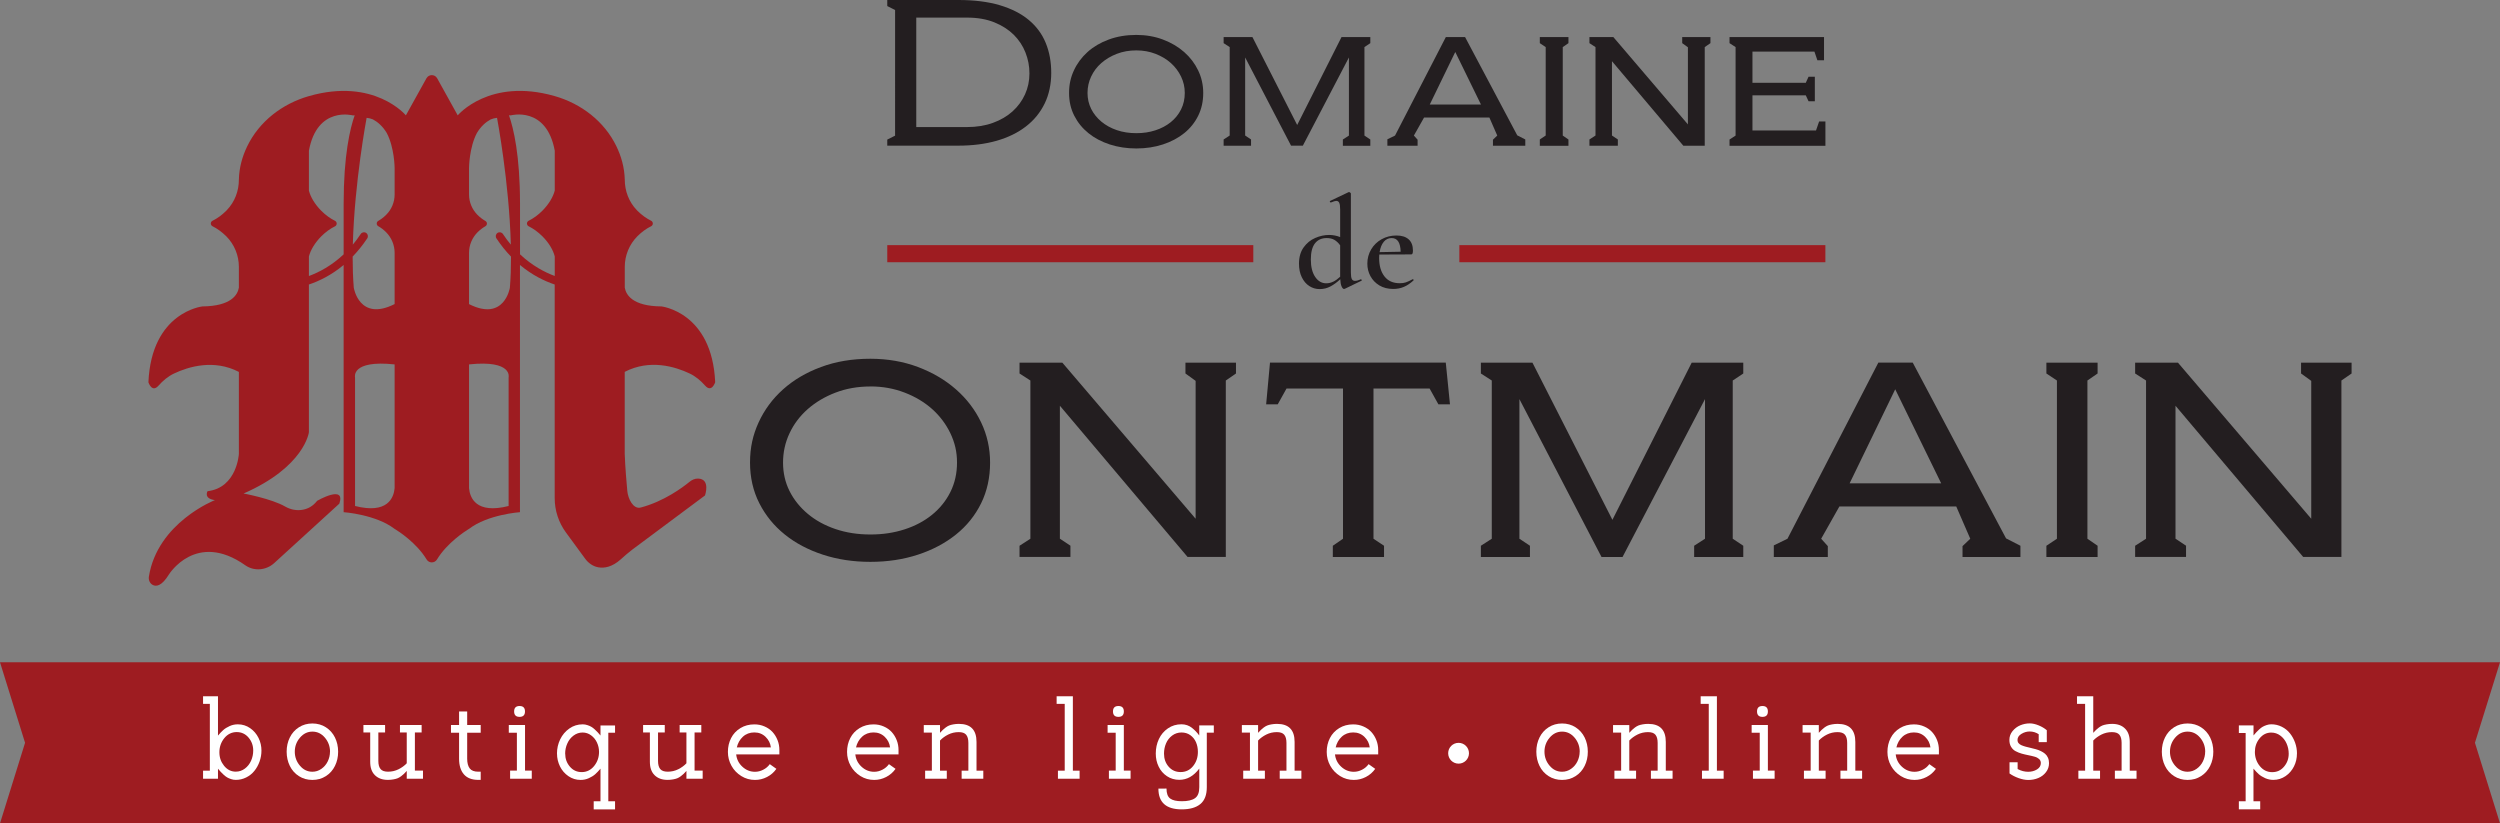
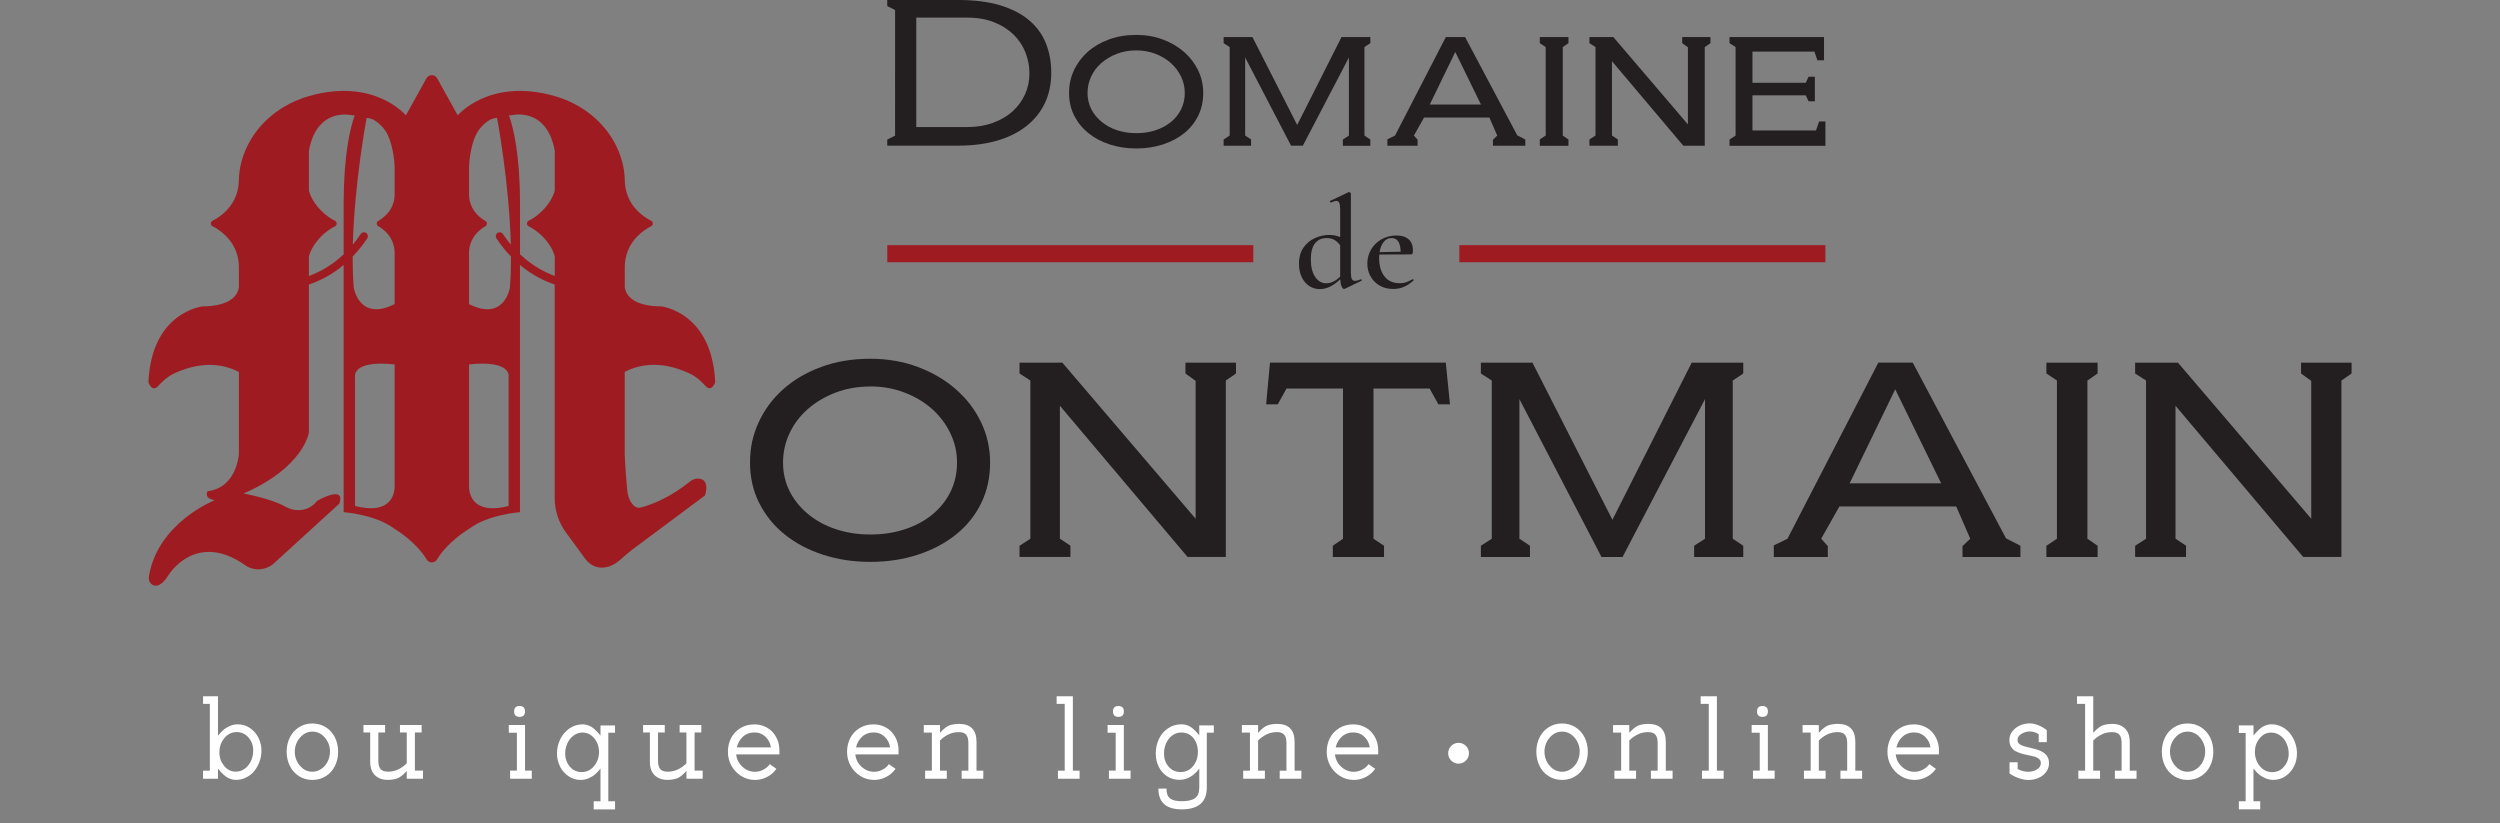
<svg xmlns="http://www.w3.org/2000/svg" id="Calque_2" data-name="Calque 2" viewBox="0 0 552.68 182.02">
  <rect x="0" y="0" width="552.68" height="182.02" fill="#808080" stroke="none" />
  <defs>
    <style>
      .cls-1 {
        fill: #231e20;
      }

      .cls-2 {
        fill: #fff;
      }

      .cls-3 {
        fill: #9e1c21;
      }
    </style>
  </defs>
  <g id="Calque_1-2" data-name="Calque 1">
    <g>
      <g>
        <path class="cls-1" d="M196.15,0h15.7c3.53,0,6.58.38,9.17,1.15,2.59.77,4.73,1.86,6.42,3.27s2.94,3.11,3.75,5.09c.81,1.98,1.21,4.18,1.21,6.61s-.48,4.77-1.45,6.76c-.97,1.99-2.35,3.69-4.14,5.07-1.79,1.39-3.95,2.44-6.48,3.17-2.53.72-5.36,1.08-8.48,1.08h-15.7v-1.34l1.73-.87V2.21l-1.73-.87V0ZM202.56,3.9v24.19h11.23c2.11,0,4.02-.31,5.72-.93,1.71-.62,3.15-1.47,4.34-2.54,1.18-1.07,2.1-2.32,2.75-3.75.65-1.43.98-2.97.98-4.62s-.29-3.13-.87-4.62c-.58-1.49-1.45-2.8-2.6-3.95-1.16-1.14-2.6-2.06-4.31-2.75-1.72-.69-3.72-1.04-6.01-1.04h-11.23Z" />
        <path class="cls-1" d="M251.21,7.72c2.11,0,4.07.34,5.88,1.02,1.81.68,3.37,1.6,4.7,2.77s2.36,2.53,3.1,4.08c.74,1.55,1.11,3.2,1.11,4.96,0,1.85-.37,3.53-1.11,5.03s-1.77,2.79-3.1,3.86c-1.33,1.07-2.9,1.9-4.7,2.49-1.81.59-3.77.89-5.88.89s-4.07-.3-5.88-.89c-1.81-.59-3.38-1.42-4.7-2.49-1.33-1.07-2.38-2.36-3.14-3.86-.77-1.5-1.15-3.18-1.15-5.03s.35-3.42,1.06-4.96c.71-1.55,1.71-2.9,3.01-4.08,1.3-1.17,2.87-2.1,4.7-2.77,1.84-.68,3.87-1.02,6.09-1.02ZM251.21,11.14c-1.56,0-3,.25-4.31.76-1.32.51-2.46,1.19-3.43,2.04-.97.85-1.72,1.85-2.25,2.99-.54,1.14-.8,2.35-.8,3.62s.27,2.44.8,3.51c.53,1.07,1.29,2.01,2.25,2.82.97.81,2.11,1.44,3.43,1.89,1.32.45,2.75.67,4.31.67s2.91-.21,4.21-.63,2.43-1.02,3.4-1.8c.97-.78,1.73-1.72,2.28-2.82.55-1.1.82-2.31.82-3.64s-.28-2.48-.82-3.62c-.55-1.14-1.3-2.14-2.25-2.99-.95-.85-2.09-1.53-3.4-2.04-1.32-.51-2.73-.76-4.23-.76Z" />
        <path class="cls-1" d="M270.51,32.22v-1.39l1.34-.87V10.41l-1.34-.87v-1.34h6.37l9.89,19.43,9.8-19.43h6.37v1.34l-1.3.87v19.56l1.3.87v1.39h-6.07v-1.39l1.34-.87V12.7l-10.19,19.51h-2.6l-10.15-19.51v17.26l1.3.87v1.39h-6.07Z" />
        <path class="cls-1" d="M323.89,8.2l11.53,21.72,1.78.91v1.39h-7.15v-1.34l.95-.91-1.74-3.99h-14.44l-2.25,3.99.82.91v1.34h-6.68v-1.43l1.69-.82,11.23-21.77h4.25ZM321.72,11.49l-5.64,11.62h11.32l-5.68-11.62Z" />
        <path class="cls-1" d="M340.41,32.22v-1.39l1.3-.87V10.41l-1.3-.87v-1.34h6.33v1.34l-1.26.87v19.56l1.26.87v1.39h-6.33Z" />
        <path class="cls-1" d="M351.38,32.22v-1.39l1.34-.87V10.41l-1.34-.87v-1.34h5.29l16.48,19.3V10.45l-1.26-.91v-1.34h6.24v1.34l-1.26.87v21.81h-4.73l-15.78-18.69v16.43l1.3.87v1.39h-6.29Z" />
        <path class="cls-1" d="M382.34,8.2h20.9v5.12h-1.47l-.65-1.91h-13.7v6.89h11.79l.61-1.34h1.39v5.42h-1.39l-.61-1.3h-11.79v7.76h14.05l.69-1.99h1.39v5.38h-21.2v-1.39l1.34-.87V10.41l-1.34-.87v-1.34Z" />
      </g>
      <g>
        <path class="cls-1" d="M192.42,79.31c3.77,0,7.28.61,10.51,1.82,3.23,1.22,6.04,2.87,8.42,4.96s4.23,4.52,5.55,7.29c1.32,2.77,1.98,5.73,1.98,8.88,0,3.31-.66,6.31-1.98,9s-3.17,4.99-5.55,6.9c-2.38,1.91-5.18,3.4-8.42,4.46-3.23,1.06-6.74,1.59-10.51,1.59s-7.28-.53-10.51-1.59c-3.23-1.06-6.04-2.54-8.42-4.46-2.38-1.91-4.25-4.21-5.62-6.9-1.37-2.69-2.06-5.69-2.06-9s.63-6.11,1.9-8.88c1.27-2.77,3.06-5.2,5.39-7.29,2.33-2.09,5.13-3.75,8.42-4.96,3.28-1.22,6.92-1.82,10.9-1.82ZM192.42,85.44c-2.79,0-5.36.45-7.72,1.36-2.35.9-4.4,2.12-6.13,3.64-1.73,1.53-3.08,3.31-4.03,5.35-.96,2.04-1.43,4.2-1.43,6.48s.48,4.37,1.43,6.28c.96,1.91,2.3,3.59,4.03,5.04,1.73,1.45,3.77,2.57,6.13,3.37,2.35.8,4.92,1.2,7.72,1.2s5.2-.38,7.52-1.12,4.36-1.82,6.09-3.22c1.73-1.4,3.09-3.08,4.07-5.04.98-1.96,1.47-4.14,1.47-6.52s-.49-4.43-1.47-6.48c-.98-2.04-2.33-3.83-4.03-5.35-1.71-1.52-3.74-2.74-6.09-3.64-2.35-.91-4.87-1.36-7.56-1.36Z" />
        <path class="cls-1" d="M225.39,123.13v-2.48l2.4-1.55v-34.98l-2.4-1.55v-2.4h9.46l29.47,34.51v-30.48l-2.25-1.63v-2.4h11.17v2.4l-2.25,1.55v39.01h-8.45l-28.23-33.43v29.39l2.33,1.55v2.48h-11.25Z" />
        <path class="cls-1" d="M294.65,123.13v-2.48l2.25-1.55v-33.2h-12.49l-1.94,3.49h-2.56l.85-9.23h38.86l.93,9.23h-2.56l-1.94-3.49h-12.41v33.2l2.33,1.55v2.48h-11.32Z" />
        <path class="cls-1" d="M327.38,123.13v-2.48l2.41-1.55v-34.98l-2.41-1.55v-2.4h11.4l17.68,34.75,17.53-34.75h11.4v2.4l-2.33,1.55v34.98l2.33,1.55v2.48h-10.86v-2.48l2.4-1.55v-30.87l-18.23,34.9h-4.65l-18.15-34.9v30.87l2.33,1.55v2.48h-10.86Z" />
        <path class="cls-1" d="M422.85,80.16l20.63,38.86,3.18,1.63v2.48h-12.8v-2.4l1.71-1.63-3.1-7.14h-25.83l-4.03,7.14,1.47,1.63v2.4h-11.94v-2.56l3.02-1.47,20.09-38.94h7.6ZM418.98,86.06l-10.08,20.79h20.24l-10.16-20.79Z" />
        <path class="cls-1" d="M452.4,123.13v-2.48l2.33-1.55v-34.98l-2.33-1.55v-2.4h11.32v2.4l-2.25,1.55v34.98l2.25,1.55v2.48h-11.32Z" />
        <path class="cls-1" d="M472.02,123.13v-2.48l2.41-1.55v-34.98l-2.41-1.55v-2.4h9.46l29.47,34.51v-30.48l-2.25-1.63v-2.4h11.17v2.4l-2.25,1.55v39.01h-8.45l-28.23-33.43v29.39l2.33,1.55v2.48h-11.25Z" />
      </g>
      <g>
        <path class="cls-1" d="M300.86,61.73c.06,0,.11.05.16.15.05.1.04.16-.01.17l-3.72,1.8-.17.03c-.19,0-.37-.19-.54-.58-.17-.39-.26-.91-.28-1.57-.7.66-1.42,1.19-2.15,1.58-.74.4-1.54.6-2.41.6s-1.6-.23-2.3-.68c-.7-.45-1.25-1.11-1.66-1.96s-.61-1.85-.61-2.99c0-1.43.34-2.63,1.02-3.58s1.53-1.65,2.56-2.09c1.03-.45,2.05-.67,3.08-.67.85,0,1.67.16,2.44.47v-6.08c0-.68-.06-1.17-.19-1.47s-.35-.45-.68-.45c-.21,0-.6.12-1.16.35h-.06c-.08,0-.14-.05-.17-.15-.04-.1-.04-.16,0-.17l4.1-1.95.12-.03c.08,0,.16.04.26.12.1.08.15.15.15.2v17.45c0,.68.07,1.16.2,1.44.14.28.37.42.7.42.39,0,.82-.12,1.31-.35h.03ZM294.77,62.26c.49-.25.99-.61,1.5-1.08v-6.95c-.39-.54-.82-.94-1.29-1.21s-1.04-.39-1.7-.39c-1.1,0-1.96.39-2.57,1.16-.61.78-.92,1.97-.92,3.58s.32,2.91.96,3.85c.64.94,1.45,1.41,2.44,1.41.56,0,1.09-.13,1.58-.38Z" />
        <path class="cls-1" d="M312.35,61.7s.08.04.13.12c.05.08.05.14.01.17-.72.66-1.43,1.14-2.15,1.44-.72.3-1.49.45-2.33.45-1.18,0-2.2-.26-3.07-.78-.86-.52-1.52-1.21-1.98-2.06-.46-.85-.68-1.77-.68-2.76,0-1.14.28-2.19.84-3.14s1.33-1.7,2.31-2.25c.98-.55,2.07-.83,3.27-.83s2.06.28,2.7.84.96,1.4.96,2.5c0,.56-.12.84-.35.84l-7.09.03c-.02.17-.03.44-.03.78,0,1.71.39,3.06,1.18,4.06.78,1,1.9,1.5,3.36,1.5.54,0,1-.06,1.37-.19.37-.13.86-.35,1.48-.68l.06-.03ZM305.91,53.46c-.46.55-.76,1.31-.92,2.28l4.65-.09c-.04-2.02-.7-3.02-1.98-3.02-.72,0-1.3.28-1.76.83Z" />
      </g>
      <g>
        <rect class="cls-3" x="196.15" y="54.19" width="80.92" height="3.78" />
        <rect class="cls-3" x="322.62" y="54.19" width="80.92" height="3.78" />
      </g>
      <path class="cls-3" d="M146.17,67.74c-6.35-.06-7.78-2.57-8.05-4.15v-4.59c0-2.54,1-4.97,2.79-6.77.97-.97,2.02-1.72,3.03-2.21.51-.25.51-.97,0-1.22-1.01-.5-2.06-1.24-3.03-2.21-.05-.05-.09-.09-.13-.14-1.74-1.79-2.66-4.23-2.66-6.73-.07-2.76-.81-5.23-1.84-7.36-2.67-5.53-7.78-9.45-13.69-11.13-14.42-4.11-21.4,4.27-21.4,4.27l-4.55-8.2c-.51-.92-1.84-.92-2.36,0l-4.55,8.2s-6.99-8.39-21.42-4.26c-5.91,1.69-11.02,5.61-13.68,11.15-1.02,2.12-1.76,4.58-1.82,7.33,0,2.5-.92,4.93-2.66,6.73-.04.05-.09.09-.13.14-.97.97-2.02,1.72-3.03,2.21-.51.25-.51.97,0,1.22,1.01.5,2.06,1.25,3.03,2.21,1.79,1.8,2.79,4.23,2.79,6.77v4.59c-.27,1.58-1.71,4.09-8.05,4.15,0,0-11.27,1.2-11.95,16.77,0,0,.76,2.4,2.22.76.98-1.11,2.11-2.07,3.45-2.7,3.19-1.51,8.8-3.22,14.33-.35v18.12s-.4,7.48-6.93,8.25c0,0-.95,1.63,1.63,1.97,0,0-12.69,4.95-14.6,16.93-.11.72.21,1.48.85,1.82.77.41,1.99.28,3.59-2.32,0,0,6-9.69,16.87-2.03,1.95,1.38,4.61,1.14,6.38-.46l14.42-13.16c1.46-4.3-4.9-.63-4.9-.63-.14.17-.28.33-.42.48-1.7,1.83-4.48,2.05-6.64.8-3.02-1.74-9.21-2.89-9.21-2.89,13.49-5.9,14.44-13.53,14.44-13.53v-32.67c2.21-.74,4.95-2.04,7.68-4.32v54.65s7.1.49,11.27,3.7c0,0,.04.03.11.06.72.44,4.72,2.99,6.96,6.69.53.87,1.77.87,2.3,0,2.24-3.69,6.24-6.24,6.96-6.69.07-.03.11-.06.11-.06,4.17-3.21,11.27-3.7,11.27-3.7v-54.65c2.73,2.28,5.47,3.58,7.68,4.32v47.24c0,2.72.87,5.37,2.48,7.57l4.25,5.8c.72.99,1.77,1.73,2.98,1.92,1.27.21,2.97-.06,4.88-1.76.85-.76,1.7-1.52,2.61-2.2,4.38-3.26,16.03-11.94,16.03-11.94,0,0,1.28-3.67-1.55-3.73-.68-.01-1.32.27-1.85.7-1.54,1.26-5.68,4.35-10.81,5.7-1.66.44-2.82-1.95-2.97-3.67-.13-1.54-.47-5.13-.57-8.2-.15-.73,0,0,0,0v-18.12c5.54-2.87,11.14-1.16,14.33.35,1.34.63,2.47,1.59,3.45,2.7,1.46,1.64,2.22-.76,2.22-.76-.69-15.57-11.95-16.77-11.95-16.77ZM75.97,56.23c-2.67,2.51-5.43,3.96-7.68,4.79v-4.32c.36-1.41,1.31-3.02,2.74-4.46.96-.96,2.01-1.71,3.02-2.2.51-.25.51-.98,0-1.23-1.01-.5-2.06-1.24-3.02-2.21-1.43-1.43-2.38-3.05-2.74-4.46v-8.82c1.83-9.97,9.74-7.8,9.74-7.8,0,0,.14-.03.38-.03-1.02,2.89-2.44,8.84-2.44,19.53v11.22ZM87.24,107.92c-.19,2.1-1.54,5.78-8.75,3.94v-28.43s-.97-3.9,8.75-2.87v27.36ZM87.24,42.99c0,1.68-.66,3.29-1.85,4.48l-.03.03c-.55.55-1.15,1-1.73,1.33-.46.26-.46.92,0,1.18.59.33,1.18.78,1.73,1.33h0c1.2,1.21,1.88,2.85,1.88,4.55v11.33c-7.83,3.96-9.03-3.62-9.03-3.62-.18-2.2-.25-4.52-.25-6.88,1.11-1.15,2.2-2.48,3.23-4.03.26-.4.15-.94-.25-1.2-.4-.26-.94-.15-1.2.25-.56.85-1.14,1.62-1.74,2.34.36-13.77,3.05-28.03,3.05-28.03.5.05.97.17,1.4.35,1.06.57,2.15,1.5,3.05,3,1.72,3.27,1.74,7.74,1.74,7.74v5.86ZM112.44,83.43v28.43c-7.21,1.84-8.56-1.83-8.75-3.94v-27.36c9.72-1.03,8.75,2.87,8.75,2.87ZM112.72,63.61s-1.21,7.57-9.03,3.62v-11.33c0-1.71.68-3.34,1.88-4.55h0c.55-.55,1.15-1,1.73-1.33.46-.26.46-.92,0-1.18-.59-.33-1.18-.78-1.73-1.33l-.03-.03c-1.18-1.19-1.85-2.8-1.85-4.48v-5.86s.02-4.47,1.74-7.74c.9-1.5,1.99-2.43,3.05-3,.43-.18.9-.3,1.4-.35,0,0,2.7,14.26,3.05,28.03-.6-.72-1.18-1.49-1.74-2.34-.26-.4-.8-.51-1.2-.25-.4.26-.51.8-.25,1.2,1.03,1.55,2.11,2.88,3.23,4.03,0,2.36-.07,4.68-.25,6.88ZM114.96,56.23v-11.22c0-10.69-1.43-16.64-2.44-19.53.24,0,.38.03.38.03,0,0,7.9-2.17,9.74,7.8v8.82c-.36,1.41-1.31,3.02-2.74,4.46-.96.96-2.01,1.71-3.02,2.21-.51.25-.51.98,0,1.23,1.01.5,2.05,1.24,3.02,2.2,1.44,1.44,2.39,3.05,2.74,4.46v4.32c-2.25-.83-5.01-2.28-7.68-4.79Z" />
    </g>
    <g>
-       <polygon class="cls-3" points="552.68 146.41 532.88 146.41 19.8 146.41 0 146.41 5.54 164.21 0 182.02 19.8 182.02 532.88 182.02 552.68 182.02 547.14 164.21 552.68 146.41" />
      <g>
        <g>
          <path class="cls-2" d="M57.8,165.94c0,.83-.14,1.64-.42,2.42-.28.78-.66,1.47-1.15,2.07-.48.6-1.08,1.08-1.8,1.44-.72.36-1.48.54-2.31.54-.35,0-.69-.05-1.03-.17-.34-.11-.62-.23-.86-.37-.24-.13-.5-.34-.79-.6-.29-.27-.5-.48-.64-.63-.14-.16-.34-.39-.61-.7v2.22h-3.3v-1.79h1.5v-14.77h-1.5v-1.67h3.3v8.69c.41-.49.8-.9,1.17-1.23.37-.33.85-.62,1.42-.88.57-.26,1.18-.38,1.81-.38.99,0,1.89.28,2.7.84.81.56,1.42,1.28,1.86,2.16s.65,1.82.65,2.82ZM55.98,165.92c0-1.11-.35-2.06-1.04-2.87-.69-.81-1.57-1.21-2.62-1.21s-2.01.45-2.73,1.34c-.72.89-1.09,1.93-1.09,3.12s.35,2.14,1.04,3c.7.86,1.56,1.29,2.59,1.29.74,0,1.41-.23,2.01-.68.6-.45,1.05-1.03,1.37-1.74.31-.71.47-1.46.47-2.25Z" />
          <path class="cls-2" d="M64.07,169.32c-.46-.94-.7-1.99-.7-3.14s.23-2.19.7-3.14c.46-.94,1.13-1.7,2.01-2.26.87-.56,1.87-.84,2.98-.84s2.11.28,2.98.84,1.54,1.31,2.01,2.26c.46.94.7,1.99.7,3.14s-.23,2.19-.7,3.14c-.46.94-1.13,1.7-2.01,2.26s-1.87.84-2.98.84-2.11-.28-2.98-.84c-.88-.56-1.54-1.31-2.01-2.26ZM72.96,166.18c0-1.17-.38-2.21-1.13-3.1s-1.67-1.34-2.76-1.34-2,.45-2.76,1.34-1.14,1.93-1.14,3.1.38,2.2,1.13,3.09c.75.89,1.67,1.34,2.76,1.34.72,0,1.38-.21,1.98-.63s1.08-.97,1.41-1.65c.33-.68.5-1.4.5-2.15Z" />
          <path class="cls-2" d="M85.78,170.6c.84,0,1.61-.18,2.33-.54s1.32-.8,1.81-1.32v-6.81h-1.5v-1.65h4.79v1.65h-1.49v8.43h1.79v1.79h-3.59v-1.72c-.27.29-.48.51-.62.65-.15.14-.35.32-.62.52-.27.2-.53.35-.77.45s-.55.18-.93.25-.79.11-1.25.11c-1.2,0-2.15-.35-2.85-1.04-.7-.69-1.04-1.68-1.04-2.95v-6.49h-1.5v-1.65h4.79v1.65h-1.49v6.29c0,.82.17,1.42.5,1.81.33.38.88.57,1.65.57Z" />
-           <path class="cls-2" d="M105.74,172.41c-1.42,0-2.48-.41-3.19-1.23-.71-.82-1.06-1.97-1.06-3.46v-5.74h-1.79v-1.7h1.79v-2.99h1.79v2.99h2.99v1.7h-2.99v5.74c0,.94.19,1.66.56,2.15s1,.73,1.89.73h.54v1.81h-.54Z" />
          <path class="cls-2" d="M114.27,161.99h-1.79v-1.71h3.59v10.08h1.49v1.79h-4.79v-1.79h1.5v-8.37ZM114.86,158.48c-.8,0-1.2-.4-1.2-1.2s.4-1.2,1.2-1.2,1.2.4,1.2,1.2-.4,1.2-1.2,1.2Z" />
          <path class="cls-2" d="M123.13,166.6c0-1.12.24-2.17.71-3.15s1.15-1.78,2.03-2.4,1.86-.92,2.95-.92c.35,0,.69.05,1.03.17.34.11.62.23.86.37.24.13.5.33.79.6.29.27.5.48.64.63.14.15.34.39.61.7v-2.22h3.22v1.61h-1.49v15.15h1.49v1.79h-4.72v-1.79h1.5v-7.21c-.41.49-.8.9-1.17,1.23-.37.33-.85.62-1.42.88-.57.26-1.18.38-1.81.38-.99,0-1.89-.28-2.7-.84-.81-.56-1.43-1.28-1.86-2.16-.43-.88-.65-1.82-.65-2.81ZM124.95,166.61c0,1.11.34,2.06,1.03,2.87.69.81,1.56,1.21,2.63,1.21s2.01-.45,2.73-1.34c.72-.89,1.09-1.93,1.09-3.12,0-.73-.15-1.42-.46-2.08-.3-.65-.74-1.18-1.3-1.59s-1.18-.62-1.87-.62c-.74,0-1.41.23-2.01.68-.6.45-1.06,1.03-1.37,1.74-.32.71-.48,1.46-.48,2.25Z" />
          <path class="cls-2" d="M147.61,170.6c.84,0,1.61-.18,2.33-.54s1.32-.8,1.81-1.32v-6.81h-1.5v-1.65h4.79v1.65h-1.49v8.43h1.79v1.79h-3.59v-1.72c-.27.29-.48.51-.62.65-.15.14-.35.32-.62.52-.27.2-.53.35-.77.45s-.55.18-.93.25-.79.11-1.25.11c-1.2,0-2.15-.35-2.85-1.04-.7-.69-1.04-1.68-1.04-2.95v-6.49h-1.5v-1.65h4.79v1.65h-1.49v6.29c0,.82.17,1.42.5,1.81.33.38.88.57,1.65.57Z" />
          <path class="cls-2" d="M160.92,166.22c0-1.12.24-2.14.71-3.06s1.16-1.65,2.06-2.2c.9-.55,1.93-.82,3.08-.82.81,0,1.56.15,2.26.46.7.3,1.29.72,1.76,1.23.47.52.84,1.12,1.11,1.81.27.69.4,1.41.4,2.17v.96h-9.55c.11,1.07.56,1.98,1.37,2.73.81.75,1.74,1.12,2.79,1.12.63,0,1.24-.15,1.83-.46.59-.3,1.07-.71,1.44-1.23l1.46,1.04c-.54.76-1.23,1.37-2.07,1.8-.85.44-1.73.65-2.66.65-1.09,0-2.1-.28-3.02-.85-.92-.57-1.65-1.32-2.18-2.27-.53-.95-.79-1.97-.79-3.07ZM162.89,165.23h7.53c-.11-.9-.5-1.68-1.17-2.33-.67-.65-1.5-.98-2.49-.98s-1.85.32-2.53.95c-.68.63-1.12,1.42-1.34,2.36Z" />
          <path class="cls-2" d="M187.26,166.22c0-1.12.24-2.14.71-3.06s1.16-1.65,2.06-2.2c.9-.55,1.93-.82,3.08-.82.81,0,1.56.15,2.26.46.7.3,1.29.72,1.76,1.23.47.52.84,1.12,1.11,1.81.27.69.4,1.41.4,2.17v.96h-9.55c.11,1.07.56,1.98,1.37,2.73.81.75,1.74,1.12,2.79,1.12.63,0,1.24-.15,1.83-.46.59-.3,1.07-.71,1.44-1.23l1.46,1.04c-.54.76-1.23,1.37-2.07,1.8-.85.44-1.73.65-2.66.65-1.09,0-2.1-.28-3.02-.85-.92-.57-1.65-1.32-2.18-2.27-.53-.95-.79-1.97-.79-3.07ZM189.24,165.23h7.53c-.11-.9-.5-1.68-1.17-2.33-.67-.65-1.5-.98-2.49-.98s-1.85.32-2.53.95c-.68.63-1.12,1.42-1.34,2.36Z" />
          <path class="cls-2" d="M211.95,161.85c-.84,0-1.61.18-2.33.54-.71.36-1.32.8-1.81,1.32v6.66h1.5v1.79h-4.79v-1.79h1.49v-8.41h-1.79v-1.67h3.59v1.72c.27-.29.48-.51.62-.65.15-.14.35-.32.62-.52s.53-.35.77-.45.55-.18.93-.25c.37-.07.79-.11,1.24-.11,2.6,0,3.89,1.33,3.89,3.99v6.35h1.5v1.79h-4.79v-1.79h1.49v-6.14c0-.82-.17-1.42-.5-1.81s-.88-.57-1.65-.57Z" />
          <path class="cls-2" d="M235.38,155.6h-1.79v-1.67h3.59v16.44h1.49v1.79h-4.79v-1.79h1.5v-14.77Z" />
          <path class="cls-2" d="M246.65,161.99h-1.79v-1.71h3.59v10.08h1.49v1.79h-4.79v-1.79h1.5v-8.37ZM247.25,158.48c-.8,0-1.2-.4-1.2-1.2s.4-1.2,1.2-1.2,1.2.4,1.2,1.2-.4,1.2-1.2,1.2Z" />
          <path class="cls-2" d="M261.26,177.13c1.31,0,2.28-.22,2.92-.67s.95-1.25.95-2.44v-4.11c-1.25,1.66-2.72,2.49-4.41,2.49-1.02,0-1.93-.27-2.73-.8-.8-.53-1.42-1.24-1.84-2.12-.43-.88-.64-1.84-.64-2.89,0-1.16.23-2.23.69-3.21s1.13-1.76,2-2.36c.88-.6,1.87-.9,3-.9.44,0,.86.07,1.26.21.4.14.77.35,1.1.62s.61.52.84.77c.23.24.47.53.72.87v-2.22h3.22v1.61h-1.55v12.05c0,1.69-.47,2.93-1.42,3.72-.95.79-2.32,1.18-4.12,1.18-3.44,0-5.16-1.53-5.16-4.59h0s1.79-.01,1.79-.01h0c0,1.07.27,1.8.81,2.2.54.4,1.39.6,2.56.6ZM257.33,166.61c0,1.14.34,2.1,1.03,2.89s1.56,1.18,2.64,1.18c1.13,0,2.05-.44,2.76-1.32.71-.88,1.06-1.92,1.06-3.14,0-.78-.14-1.49-.42-2.14-.28-.64-.7-1.16-1.26-1.56s-1.21-.59-1.95-.59-1.46.23-2.06.68c-.6.45-1.05,1.03-1.35,1.73s-.45,1.45-.45,2.26Z" />
          <path class="cls-2" d="M282.27,161.85c-.84,0-1.61.18-2.33.54-.71.36-1.32.8-1.81,1.32v6.66h1.5v1.79h-4.79v-1.79h1.49v-8.41h-1.79v-1.67h3.59v1.72c.27-.29.48-.51.62-.65.15-.14.35-.32.62-.52s.53-.35.77-.45.55-.18.93-.25c.37-.07.79-.11,1.24-.11,2.6,0,3.89,1.33,3.89,3.99v6.35h1.5v1.79h-4.79v-1.79h1.49v-6.14c0-.82-.17-1.42-.5-1.81s-.88-.57-1.65-.57Z" />
          <path class="cls-2" d="M293.3,166.22c0-1.12.24-2.14.71-3.06s1.16-1.65,2.06-2.2c.9-.55,1.93-.82,3.08-.82.81,0,1.56.15,2.26.46.7.3,1.29.72,1.76,1.23.47.52.84,1.12,1.11,1.81.27.69.4,1.41.4,2.17v.96h-9.55c.11,1.07.56,1.98,1.37,2.73.81.75,1.74,1.12,2.79,1.12.63,0,1.24-.15,1.83-.46.59-.3,1.07-.71,1.44-1.23l1.46,1.04c-.54.76-1.23,1.37-2.07,1.8-.85.44-1.73.65-2.66.65-1.09,0-2.1-.28-3.02-.85-.92-.57-1.65-1.32-2.18-2.27-.53-.95-.79-1.97-.79-3.07ZM295.28,165.23h7.53c-.11-.9-.5-1.68-1.17-2.33-.67-.65-1.5-.98-2.49-.98s-1.85.32-2.53.95c-.68.63-1.12,1.42-1.34,2.36Z" />
          <path class="cls-2" d="M340.34,169.32c-.46-.94-.7-1.99-.7-3.14s.23-2.19.7-3.14c.46-.94,1.13-1.7,2.01-2.26.87-.56,1.87-.84,2.98-.84s2.11.28,2.98.84,1.54,1.31,2.01,2.26c.46.94.7,1.99.7,3.14s-.23,2.19-.7,3.14c-.46.94-1.13,1.7-2.01,2.26s-1.87.84-2.98.84-2.11-.28-2.98-.84c-.88-.56-1.54-1.31-2.01-2.26ZM349.23,166.18c0-1.17-.38-2.21-1.13-3.1s-1.67-1.34-2.76-1.34-2,.45-2.76,1.34-1.14,1.93-1.14,3.1.38,2.2,1.13,3.09c.75.89,1.67,1.34,2.76,1.34.72,0,1.38-.21,1.98-.63s1.08-.97,1.41-1.65c.33-.68.5-1.4.5-2.15Z" />
          <path class="cls-2" d="M364.33,161.85c-.84,0-1.61.18-2.33.54-.71.36-1.32.8-1.81,1.32v6.66h1.5v1.79h-4.79v-1.79h1.49v-8.41h-1.79v-1.67h3.59v1.72c.27-.29.48-.51.62-.65.15-.14.35-.32.62-.52s.53-.35.77-.45.55-.18.93-.25c.37-.07.79-.11,1.24-.11,2.6,0,3.89,1.33,3.89,3.99v6.35h1.5v1.79h-4.79v-1.79h1.49v-6.14c0-.82-.17-1.42-.5-1.81s-.88-.57-1.65-.57Z" />
          <path class="cls-2" d="M377.76,155.6h-1.79v-1.67h3.59v16.44h1.49v1.79h-4.79v-1.79h1.5v-14.77Z" />
          <path class="cls-2" d="M389.03,161.99h-1.79v-1.71h3.59v10.08h1.49v1.79h-4.79v-1.79h1.5v-8.37ZM389.63,158.48c-.8,0-1.2-.4-1.2-1.2s.4-1.2,1.2-1.2,1.2.4,1.2,1.2-.4,1.2-1.2,1.2Z" />
          <path class="cls-2" d="M406.23,161.85c-.84,0-1.61.18-2.33.54-.71.36-1.32.8-1.81,1.32v6.66h1.5v1.79h-4.79v-1.79h1.49v-8.41h-1.79v-1.67h3.59v1.72c.27-.29.48-.51.62-.65.15-.14.35-.32.62-.52s.53-.35.77-.45.55-.18.93-.25c.37-.07.79-.11,1.24-.11,2.6,0,3.89,1.33,3.89,3.99v6.35h1.5v1.79h-4.79v-1.79h1.49v-6.14c0-.82-.17-1.42-.5-1.81s-.88-.57-1.65-.57Z" />
          <path class="cls-2" d="M417.26,166.22c0-1.12.24-2.14.71-3.06s1.16-1.65,2.06-2.2c.9-.55,1.93-.82,3.08-.82.81,0,1.56.15,2.26.46.7.3,1.29.72,1.76,1.23.47.52.84,1.12,1.11,1.81.27.69.4,1.41.4,2.17v.96h-9.55c.11,1.07.56,1.98,1.37,2.73.81.75,1.74,1.12,2.79,1.12.63,0,1.24-.15,1.83-.46.59-.3,1.07-.71,1.44-1.23l1.46,1.04c-.54.76-1.23,1.37-2.07,1.8-.85.44-1.73.65-2.66.65-1.09,0-2.1-.28-3.02-.85-.92-.57-1.65-1.32-2.18-2.27-.53-.95-.79-1.97-.79-3.07ZM419.24,165.23h7.53c-.11-.9-.5-1.68-1.17-2.33-.67-.65-1.5-.98-2.49-.98s-1.85.32-2.53.95c-.68.63-1.12,1.42-1.34,2.36Z" />
          <path class="cls-2" d="M444.22,163.57c0-.72.23-1.37.7-1.95.47-.57,1.04-1,1.71-1.28.68-.28,1.38-.42,2.1-.42.6,0,1.25.15,1.96.44s1.3.65,1.8,1.07v2.64h-1.79v-1.76c-.62-.4-1.28-.6-1.98-.6-.64,0-1.25.17-1.84.53-.58.35-.87.8-.87,1.37,0,.26.08.49.24.68.16.19.37.35.64.46.27.12.58.22.93.32.35.09.72.18,1.1.27.38.09.77.18,1.15.29.39.11.75.24,1.1.41s.66.36.93.59.48.51.64.87c.16.35.24.76.24,1.21,0,.75-.22,1.41-.67,1.99-.44.58-1.01,1.01-1.7,1.3-.69.29-1.43.43-2.23.43-.64,0-1.35-.14-2.12-.41-.77-.28-1.44-.62-2.01-1.03v-2.47h1.79v1.49c.76.41,1.54.61,2.33.61.73,0,1.38-.17,1.95-.52.57-.35.85-.82.85-1.41,0-.36-.13-.65-.38-.89-.26-.23-.59-.41-1-.52-.41-.12-.87-.22-1.36-.32s-.99-.21-1.48-.35c-.49-.14-.94-.32-1.35-.54-.41-.21-.75-.54-1-.96-.26-.42-.38-.94-.38-1.54Z" />
          <path class="cls-2" d="M466.9,161.85c-.84,0-1.61.18-2.33.54-.71.36-1.32.8-1.81,1.32v6.66h1.5v1.79h-4.79v-1.79h1.49v-14.77h-1.79v-1.67h3.59v8.08c.27-.29.48-.51.62-.65.15-.14.35-.32.62-.52s.53-.35.77-.45.55-.18.93-.25c.37-.07.79-.11,1.24-.11,1.21,0,2.16.35,2.85,1.04.7.69,1.04,1.68,1.04,2.95v6.35h1.5v1.79h-4.79v-1.79h1.49v-6.14c0-.82-.17-1.42-.5-1.81s-.88-.57-1.65-.57Z" />
          <path class="cls-2" d="M478.62,169.32c-.46-.94-.7-1.99-.7-3.14s.23-2.19.7-3.14c.46-.94,1.13-1.7,2.01-2.26.87-.56,1.87-.84,2.98-.84s2.11.28,2.98.84,1.54,1.31,2.01,2.26c.46.94.7,1.99.7,3.14s-.23,2.19-.7,3.14c-.46.94-1.13,1.7-2.01,2.26s-1.87.84-2.98.84-2.11-.28-2.98-.84c-.88-.56-1.54-1.31-2.01-2.26ZM487.51,166.18c0-1.17-.38-2.21-1.13-3.1s-1.67-1.34-2.76-1.34-2,.45-2.76,1.34-1.14,1.93-1.14,3.1.38,2.2,1.13,3.09c.75.89,1.67,1.34,2.76,1.34.72,0,1.38-.21,1.98-.63s1.08-.97,1.41-1.65c.33-.68.5-1.4.5-2.15Z" />
          <path class="cls-2" d="M507.79,166.6c0,1-.21,1.94-.65,2.82s-1.05,1.6-1.86,2.15-1.71.84-2.7.84c-.63,0-1.24-.13-1.81-.38-.57-.26-1.05-.55-1.42-.88-.37-.33-.76-.74-1.17-1.23v7.21h1.49v1.79h-4.72v-1.79h1.5v-15.09h-1.5v-1.67h3.24v2.22c.27-.31.47-.54.61-.7.14-.16.35-.37.64-.63.29-.27.55-.47.79-.6.24-.13.52-.26.86-.37.34-.11.68-.17,1.03-.17.82,0,1.59.18,2.31.54.72.36,1.32.84,1.8,1.44.48.6.87,1.29,1.15,2.07.28.78.42,1.59.42,2.42ZM502.12,161.95c-1.03,0-1.9.43-2.59,1.29-.7.86-1.04,1.86-1.04,3s.36,2.23,1.09,3.12c.72.89,1.64,1.34,2.73,1.34s1.93-.4,2.62-1.21c.69-.81,1.04-1.76,1.04-2.87,0-.79-.16-1.54-.47-2.25-.31-.71-.77-1.29-1.37-1.74-.6-.45-1.27-.68-2.01-.68Z" />
        </g>
        <circle class="cls-2" cx="322.45" cy="166.52" r="2.3" />
      </g>
    </g>
  </g>
</svg>